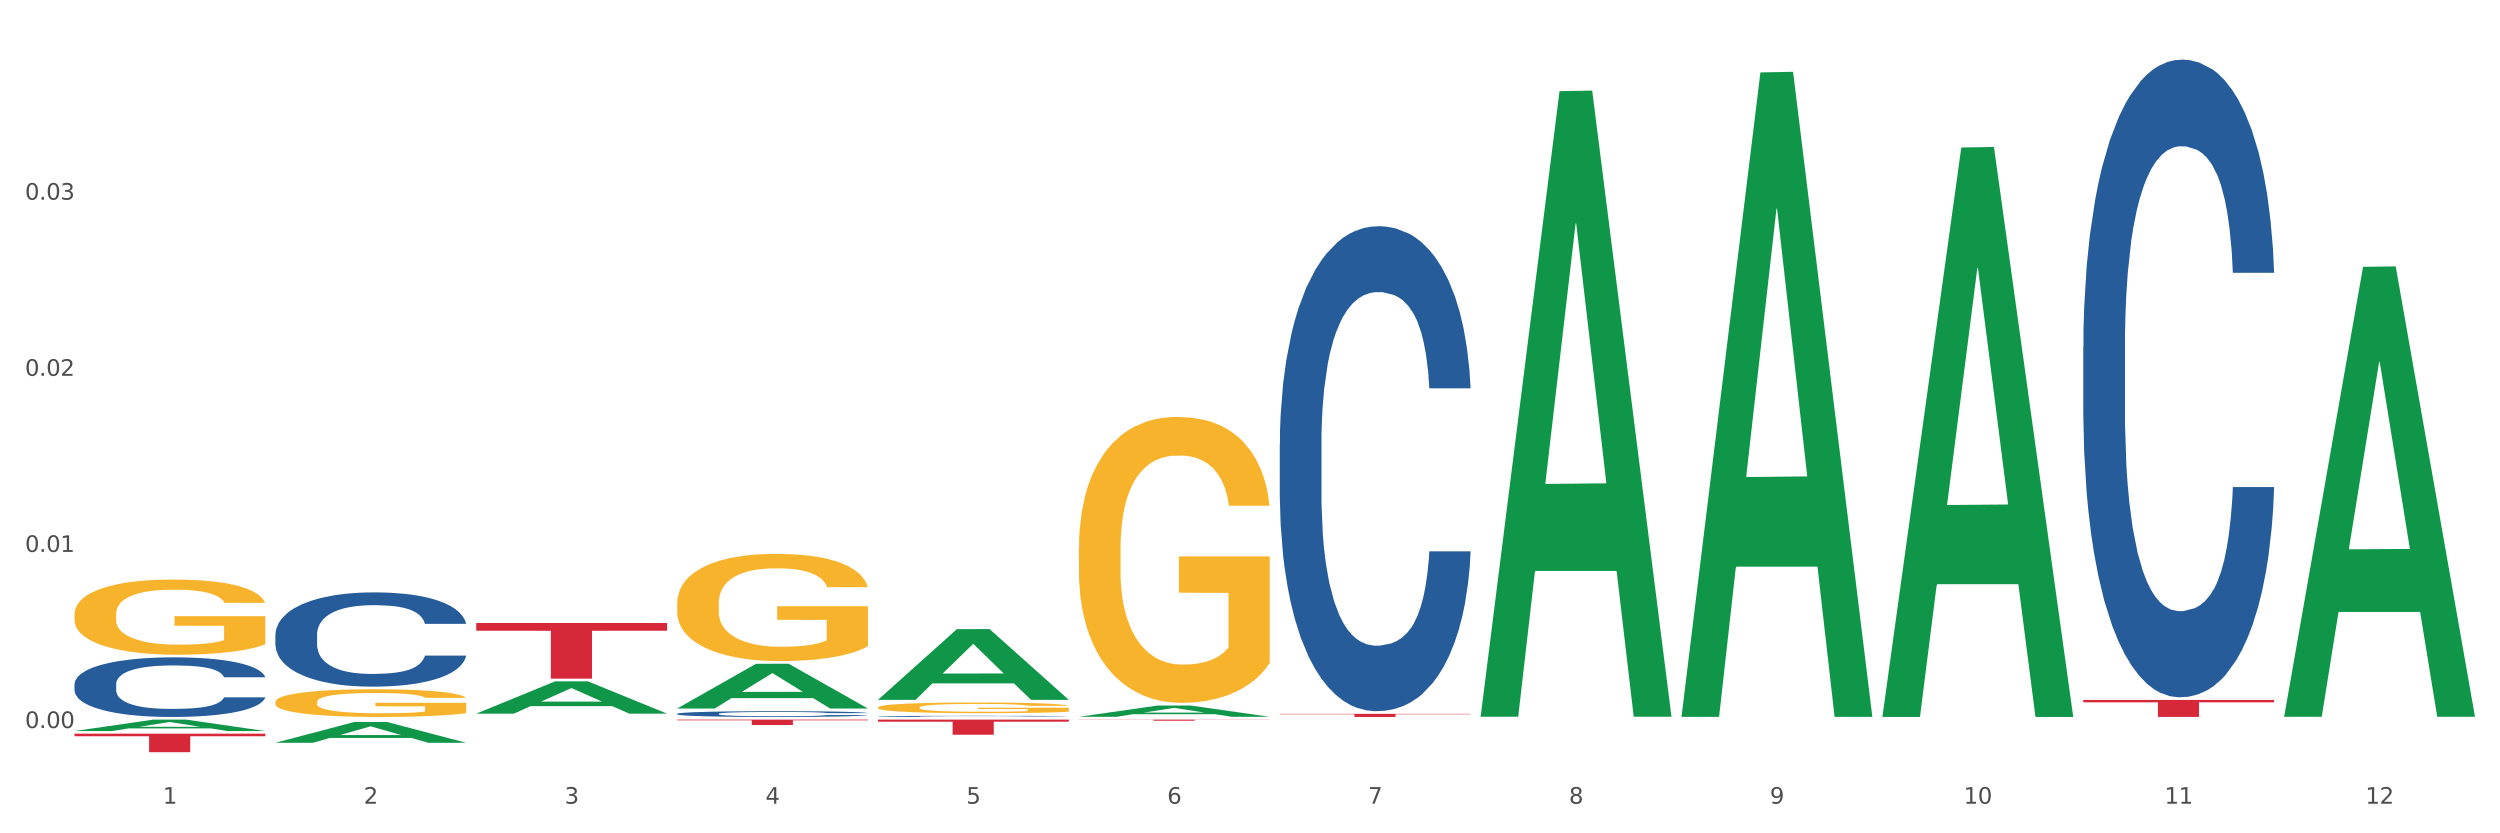
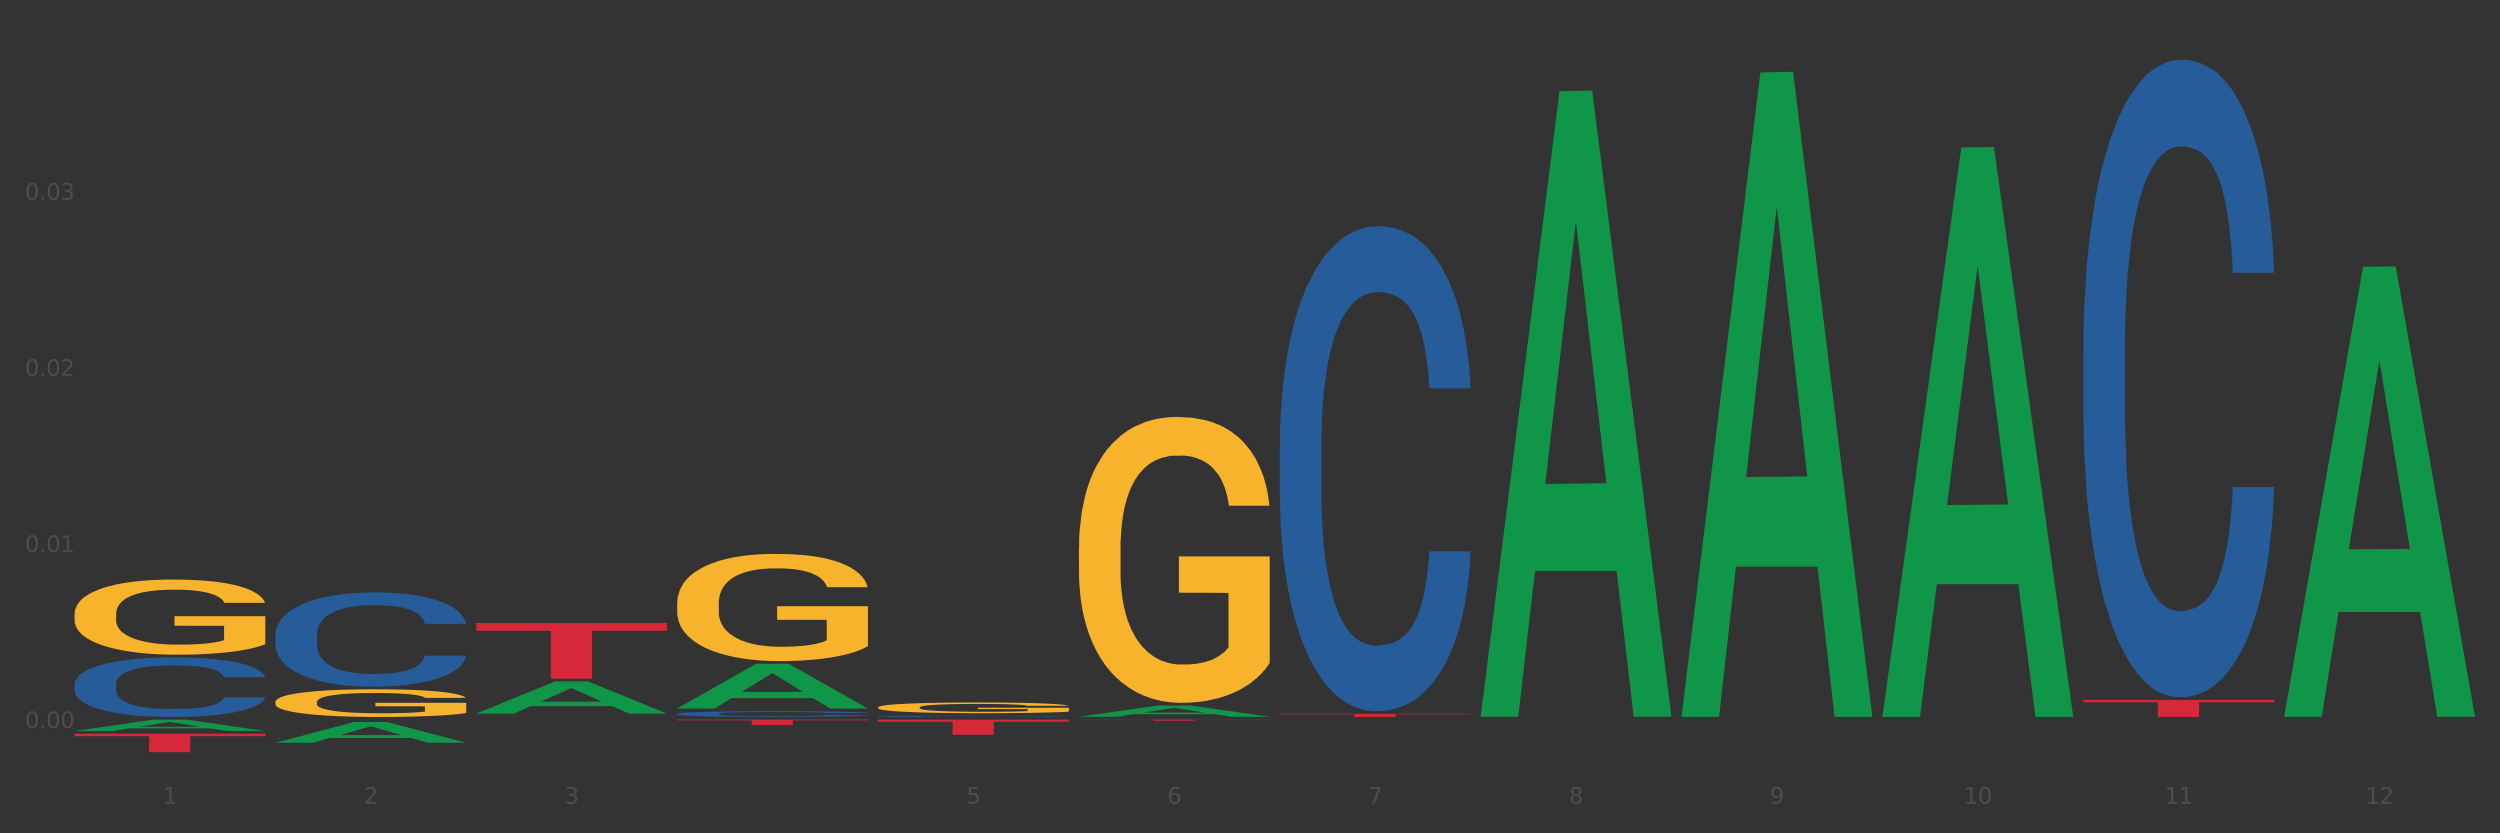
<svg xmlns="http://www.w3.org/2000/svg" xmlns:xlink="http://www.w3.org/1999/xlink" width="1080pt" height="360pt" viewBox="0 0 1080 360" version="1.1">
  <rect x="0" y="0" width="1080" height="360" fill="#333333" stroke="none" />
  <defs>
    <style type="text/css">*{stroke-linejoin: round; stroke-linecap: butt}</style>
  </defs>
  <g id="figure_1">
    <g id="patch_1">
-       <path d="M 0 360  L 1080 360  L 1080 0  L 0 0  z " style="fill: #ffffff; stroke: #ffffff; stroke-linejoin: miter" />
-     </g>
+       </g>
    <g id="axes_1">
      <g id="matplotlib.axis_1">
        <g id="xtick_1">
          <g id="text_1">
            <g style="fill: #4d4d4d" transform="translate(70.342 347.204) scale(0.096 -0.096)">
              <defs>
                <path id="DejaVuSans-31" d="M 794 531  L 1825 531  L 1825 4091  L 703 3866  L 703 4441  L 1819 4666  L 2450 4666  L 2450 531  L 3481 531  L 3481 0  L 794 0  L 794 531  z " transform="scale(0.016)" />
              </defs>
              <use xlink:href="#DejaVuSans-31" />
            </g>
          </g>
        </g>
        <g id="xtick_2">
          <g id="text_2">
            <g style="fill: #4d4d4d" transform="translate(157.122 347.204) scale(0.096 -0.096)">
              <defs>
                <path id="DejaVuSans-32" d="M 1228 531  L 3431 531  L 3431 0  L 469 0  L 469 531  Q 828 903 1448 1529  Q 2069 2156 2228 2338  Q 2531 2678 2651 2914  Q 2772 3150 2772 3378  Q 2772 3750 2511 3984  Q 2250 4219 1831 4219  Q 1534 4219 1204 4116  Q 875 4013 500 3803  L 500 4441  Q 881 4594 1212 4672  Q 1544 4750 1819 4750  Q 2544 4750 2975 4387  Q 3406 4025 3406 3419  Q 3406 3131 3298 2873  Q 3191 2616 2906 2266  Q 2828 2175 2409 1742  Q 1991 1309 1228 531  z " transform="scale(0.016)" />
              </defs>
              <use xlink:href="#DejaVuSans-32" />
            </g>
          </g>
        </g>
        <g id="xtick_3">
          <g id="text_3">
            <g style="fill: #4d4d4d" transform="translate(243.902 347.204) scale(0.096 -0.096)">
              <defs>
                <path id="DejaVuSans-33" d="M 2597 2516  Q 3050 2419 3304 2112  Q 3559 1806 3559 1356  Q 3559 666 3084 287  Q 2609 -91 1734 -91  Q 1441 -91 1130 -33  Q 819 25 488 141  L 488 750  Q 750 597 1062 519  Q 1375 441 1716 441  Q 2309 441 2620 675  Q 2931 909 2931 1356  Q 2931 1769 2642 2001  Q 2353 2234 1838 2234  L 1294 2234  L 1294 2753  L 1863 2753  Q 2328 2753 2575 2939  Q 2822 3125 2822 3475  Q 2822 3834 2567 4026  Q 2313 4219 1838 4219  Q 1578 4219 1281 4162  Q 984 4106 628 3988  L 628 4550  Q 988 4650 1302 4700  Q 1616 4750 1894 4750  Q 2613 4750 3031 4423  Q 3450 4097 3450 3541  Q 3450 3153 3228 2886  Q 3006 2619 2597 2516  z " transform="scale(0.016)" />
              </defs>
              <use xlink:href="#DejaVuSans-33" />
            </g>
          </g>
        </g>
        <g id="xtick_4">
          <g id="text_4">
            <g style="fill: #4d4d4d" transform="translate(330.683 347.204) scale(0.096 -0.096)">
              <defs>
-                 <path id="DejaVuSans-34" d="M 2419 4116  L 825 1625  L 2419 1625  L 2419 4116  z M 2253 4666  L 3047 4666  L 3047 1625  L 3713 1625  L 3713 1100  L 3047 1100  L 3047 0  L 2419 0  L 2419 1100  L 313 1100  L 313 1709  L 2253 4666  z " transform="scale(0.016)" />
-               </defs>
+                 </defs>
              <use xlink:href="#DejaVuSans-34" />
            </g>
          </g>
        </g>
        <g id="xtick_5">
          <g id="text_5">
            <g style="fill: #4d4d4d" transform="translate(417.463 347.204) scale(0.096 -0.096)">
              <defs>
                <path id="DejaVuSans-35" d="M 691 4666  L 3169 4666  L 3169 4134  L 1269 4134  L 1269 2991  Q 1406 3038 1543 3061  Q 1681 3084 1819 3084  Q 2600 3084 3056 2656  Q 3513 2228 3513 1497  Q 3513 744 3044 326  Q 2575 -91 1722 -91  Q 1428 -91 1123 -41  Q 819 9 494 109  L 494 744  Q 775 591 1075 516  Q 1375 441 1709 441  Q 2250 441 2565 725  Q 2881 1009 2881 1497  Q 2881 1984 2565 2268  Q 2250 2553 1709 2553  Q 1456 2553 1204 2497  Q 953 2441 691 2322  L 691 4666  z " transform="scale(0.016)" />
              </defs>
              <use xlink:href="#DejaVuSans-35" />
            </g>
          </g>
        </g>
        <g id="xtick_6">
          <g id="text_6">
            <g style="fill: #4d4d4d" transform="translate(504.243 347.204) scale(0.096 -0.096)">
              <defs>
                <path id="DejaVuSans-36" d="M 2113 2584  Q 1688 2584 1439 2293  Q 1191 2003 1191 1497  Q 1191 994 1439 701  Q 1688 409 2113 409  Q 2538 409 2786 701  Q 3034 994 3034 1497  Q 3034 2003 2786 2293  Q 2538 2584 2113 2584  z M 3366 4563  L 3366 3988  Q 3128 4100 2886 4159  Q 2644 4219 2406 4219  Q 1781 4219 1451 3797  Q 1122 3375 1075 2522  Q 1259 2794 1537 2939  Q 1816 3084 2150 3084  Q 2853 3084 3261 2657  Q 3669 2231 3669 1497  Q 3669 778 3244 343  Q 2819 -91 2113 -91  Q 1303 -91 875 529  Q 447 1150 447 2328  Q 447 3434 972 4092  Q 1497 4750 2381 4750  Q 2619 4750 2861 4703  Q 3103 4656 3366 4563  z " transform="scale(0.016)" />
              </defs>
              <use xlink:href="#DejaVuSans-36" />
            </g>
          </g>
        </g>
        <g id="xtick_7">
          <g id="text_7">
            <g style="fill: #4d4d4d" transform="translate(591.024 347.204) scale(0.096 -0.096)">
              <defs>
                <path id="DejaVuSans-37" d="M 525 4666  L 3525 4666  L 3525 4397  L 1831 0  L 1172 0  L 2766 4134  L 525 4134  L 525 4666  z " transform="scale(0.016)" />
              </defs>
              <use xlink:href="#DejaVuSans-37" />
            </g>
          </g>
        </g>
        <g id="xtick_8">
          <g id="text_8">
            <g style="fill: #4d4d4d" transform="translate(677.804 347.204) scale(0.096 -0.096)">
              <defs>
                <path id="DejaVuSans-38" d="M 2034 2216  Q 1584 2216 1326 1975  Q 1069 1734 1069 1313  Q 1069 891 1326 650  Q 1584 409 2034 409  Q 2484 409 2743 651  Q 3003 894 3003 1313  Q 3003 1734 2745 1975  Q 2488 2216 2034 2216  z M 1403 2484  Q 997 2584 770 2862  Q 544 3141 544 3541  Q 544 4100 942 4425  Q 1341 4750 2034 4750  Q 2731 4750 3128 4425  Q 3525 4100 3525 3541  Q 3525 3141 3298 2862  Q 3072 2584 2669 2484  Q 3125 2378 3379 2068  Q 3634 1759 3634 1313  Q 3634 634 3220 271  Q 2806 -91 2034 -91  Q 1263 -91 848 271  Q 434 634 434 1313  Q 434 1759 690 2068  Q 947 2378 1403 2484  z M 1172 3481  Q 1172 3119 1398 2916  Q 1625 2713 2034 2713  Q 2441 2713 2670 2916  Q 2900 3119 2900 3481  Q 2900 3844 2670 4047  Q 2441 4250 2034 4250  Q 1625 4250 1398 4047  Q 1172 3844 1172 3481  z " transform="scale(0.016)" />
              </defs>
              <use xlink:href="#DejaVuSans-38" />
            </g>
          </g>
        </g>
        <g id="xtick_9">
          <g id="text_9">
            <g style="fill: #4d4d4d" transform="translate(764.584 347.204) scale(0.096 -0.096)">
              <defs>
                <path id="DejaVuSans-39" d="M 703 97  L 703 672  Q 941 559 1184 500  Q 1428 441 1663 441  Q 2288 441 2617 861  Q 2947 1281 2994 2138  Q 2813 1869 2534 1725  Q 2256 1581 1919 1581  Q 1219 1581 811 2004  Q 403 2428 403 3163  Q 403 3881 828 4315  Q 1253 4750 1959 4750  Q 2769 4750 3195 4129  Q 3622 3509 3622 2328  Q 3622 1225 3098 567  Q 2575 -91 1691 -91  Q 1453 -91 1209 -44  Q 966 3 703 97  z M 1959 2075  Q 2384 2075 2632 2365  Q 2881 2656 2881 3163  Q 2881 3666 2632 3958  Q 2384 4250 1959 4250  Q 1534 4250 1286 3958  Q 1038 3666 1038 3163  Q 1038 2656 1286 2365  Q 1534 2075 1959 2075  z " transform="scale(0.016)" />
              </defs>
              <use xlink:href="#DejaVuSans-39" />
            </g>
          </g>
        </g>
        <g id="xtick_10">
          <g id="text_10">
            <g style="fill: #4d4d4d" transform="translate(848.311 347.204) scale(0.096 -0.096)">
              <defs>
                <path id="DejaVuSans-30" d="M 2034 4250  Q 1547 4250 1301 3770  Q 1056 3291 1056 2328  Q 1056 1369 1301 889  Q 1547 409 2034 409  Q 2525 409 2770 889  Q 3016 1369 3016 2328  Q 3016 3291 2770 3770  Q 2525 4250 2034 4250  z M 2034 4750  Q 2819 4750 3233 4129  Q 3647 3509 3647 2328  Q 3647 1150 3233 529  Q 2819 -91 2034 -91  Q 1250 -91 836 529  Q 422 1150 422 2328  Q 422 3509 836 4129  Q 1250 4750 2034 4750  z " transform="scale(0.016)" />
              </defs>
              <use xlink:href="#DejaVuSans-31" />
              <use xlink:href="#DejaVuSans-30" transform="translate(63.623 0)" />
            </g>
          </g>
        </g>
        <g id="xtick_11">
          <g id="text_11">
            <g style="fill: #4d4d4d" transform="translate(935.091 347.204) scale(0.096 -0.096)">
              <use xlink:href="#DejaVuSans-31" />
              <use xlink:href="#DejaVuSans-31" transform="translate(63.623 0)" />
            </g>
          </g>
        </g>
        <g id="xtick_12">
          <g id="text_12">
            <g style="fill: #4d4d4d" transform="translate(1021.871 347.204) scale(0.096 -0.096)">
              <use xlink:href="#DejaVuSans-31" />
              <use xlink:href="#DejaVuSans-32" transform="translate(63.623 0)" />
            </g>
          </g>
        </g>
        <g id="xtick_13" />
        <g id="xtick_14" />
        <g id="xtick_15" />
        <g id="xtick_16" />
        <g id="xtick_17" />
        <g id="xtick_18" />
        <g id="xtick_19" />
        <g id="xtick_20" />
        <g id="xtick_21" />
        <g id="xtick_22" />
        <g id="xtick_23" />
      </g>
      <g id="matplotlib.axis_2">
        <g id="ytick_1">
          <g id="text_13">
            <g style="fill: #4d4d4d" transform="translate(10.8 314.512) scale(0.096 -0.096)">
              <defs>
                <path id="DejaVuSans-2e" d="M 684 794  L 1344 794  L 1344 0  L 684 0  L 684 794  z " transform="scale(0.016)" />
              </defs>
              <use xlink:href="#DejaVuSans-30" />
              <use xlink:href="#DejaVuSans-2e" transform="translate(63.623 0)" />
              <use xlink:href="#DejaVuSans-30" transform="translate(95.41 0)" />
              <use xlink:href="#DejaVuSans-30" transform="translate(159.033 0)" />
            </g>
          </g>
        </g>
        <g id="ytick_2">
          <g id="text_14">
            <g style="fill: #4d4d4d" transform="translate(10.8 238.431) scale(0.096 -0.096)">
              <use xlink:href="#DejaVuSans-30" />
              <use xlink:href="#DejaVuSans-2e" transform="translate(63.623 0)" />
              <use xlink:href="#DejaVuSans-30" transform="translate(95.41 0)" />
              <use xlink:href="#DejaVuSans-31" transform="translate(159.033 0)" />
            </g>
          </g>
        </g>
        <g id="ytick_3">
          <g id="text_15">
            <g style="fill: #4d4d4d" transform="translate(10.8 162.351) scale(0.096 -0.096)">
              <use xlink:href="#DejaVuSans-30" />
              <use xlink:href="#DejaVuSans-2e" transform="translate(63.623 0)" />
              <use xlink:href="#DejaVuSans-30" transform="translate(95.41 0)" />
              <use xlink:href="#DejaVuSans-32" transform="translate(159.033 0)" />
            </g>
          </g>
        </g>
        <g id="ytick_4">
          <g id="text_16">
            <g style="fill: #4d4d4d" transform="translate(10.8 86.271) scale(0.096 -0.096)">
              <use xlink:href="#DejaVuSans-30" />
              <use xlink:href="#DejaVuSans-2e" transform="translate(63.623 0)" />
              <use xlink:href="#DejaVuSans-30" transform="translate(95.41 0)" />
              <use xlink:href="#DejaVuSans-33" transform="translate(159.033 0)" />
            </g>
          </g>
        </g>
        <g id="ytick_5" />
        <g id="ytick_6" />
        <g id="ytick_7" />
        <g id="ytick_8" />
      </g>
      <g id="PolyCollection_1">
        <path d="M 32.175 315.805  L 32.26 315.8  L 66.256 310.869  L 80.365 310.865  L 114.616 315.814  L 98.298 315.814  L 90.904 314.661  L 55.803 314.661  L 55.548 314.68  L 48.408 315.814  L 32.175 315.814  L 32.175 315.805  L 60.222 313.974  L 86.484 313.969  L 73.481 311.919  L 73.311 311.91  L 73.141 311.924  L 60.137 313.969  L 60.222 313.974  L 32.175 315.805  z " clip-path="url(#p56bc7c4784)" style="fill: #109648" />
        <path d="M 32.175 265.371  L 32.272 265.341  L 32.272 264.274  L 32.467 263.354  L 33.44 261.13  L 34.9 259.291  L 35.971 258.313  L 37.042 257.512  L 38.307 256.711  L 39.864 255.881  L 42.687 254.665  L 44.439 254.042  L 46.58 253.39  L 50.474 252.441  L 53.296 251.907  L 56.216 251.462  L 60.986 250.929  L 64.1 250.691  L 67.41 250.513  L 71.4 250.395  L 74.418 250.365  L 81.036 250.454  L 86.682 250.721  L 89.407 250.929  L 92.911 251.285  L 94.76 251.522  L 97.778 251.996  L 100.892 252.619  L 103.034 253.153  L 106.246 254.161  L 108.679 255.169  L 110.918 256.415  L 112.086 257.275  L 112.962 258.076  L 113.74 258.995  L 114.519 260.448  L 96.999 260.448  L 96.318 259.41  L 95.247 258.431  L 93.69 257.483  L 92.327 256.889  L 89.991 256.148  L 87.85 255.674  L 85.611 255.318  L 82.886 255.021  L 80.744 254.873  L 77.727 254.754  L 71.79 254.784  L 67.799 255.021  L 65.074 255.318  L 63.322 255.585  L 61.764 255.881  L 60.012 256.296  L 57.968 256.919  L 56.508 257.483  L 55.048 258.194  L 53.88 258.906  L 52.81 259.736  L 51.934 260.626  L 51.252 261.545  L 50.668 262.672  L 50.182 264.541  L 50.182 268.603  L 50.376 269.523  L 50.863 270.739  L 51.447 271.658  L 52.42 272.755  L 53.296 273.496  L 54.951 274.564  L 56.8 275.454  L 58.26 276.017  L 59.72 276.492  L 62.251 277.144  L 65.074 277.678  L 67.507 278.004  L 70.816 278.301  L 73.055 278.419  L 75.002 278.479  L 79.771 278.479  L 83.178 278.39  L 86.974 278.182  L 89.894 277.915  L 92.327 277.589  L 95.052 277.055  L 96.804 276.551  L 96.804 270.353  L 75.391 270.323  L 75.391 266.201  L 114.616 266.201  L 114.616 278.301  L 112.962 278.923  L 111.112 279.487  L 109.166 279.991  L 106.246 280.614  L 102.742 281.207  L 99.627 281.622  L 96.318 281.978  L 92.424 282.304  L 87.363 282.601  L 84.248 282.719  L 80.355 282.808  L 75.78 282.838  L 71.79 282.779  L 67.896 282.63  L 63.808 282.364  L 59.818 281.978  L 56.8 281.592  L 53.783 281.118  L 50.571 280.495  L 48.04 279.902  L 46.094 279.368  L 43.952 278.686  L 41.616 277.797  L 39.864 276.996  L 38.307 276.165  L 36.652 275.098  L 35.484 274.179  L 34.316 273.022  L 33.635 272.162  L 32.856 270.828  L 32.272 268.959  L 32.175 265.371  z " clip-path="url(#p56bc7c4784)" style="fill: #f7b32b" />
-         <path d="M 292.516 310.865  L 374.957 310.865  L 374.957 311.191  L 342.528 311.193  L 342.528 313.214  L 324.75 313.214  L 324.75 311.193  L 292.516 311.191  L 292.516 310.867  L 292.516 310.865  z " clip-path="url(#p56bc7c4784)" style="fill: #d62839" />
+         <path d="M 292.516 310.865  L 374.957 310.865  L 374.957 311.191  L 342.528 311.193  L 342.528 313.214  L 324.75 313.214  L 324.75 311.193  L 292.516 311.191  L 292.516 310.867  z " clip-path="url(#p56bc7c4784)" style="fill: #d62839" />
        <path d="M 205.736 269.129  L 288.177 269.129  L 288.177 272.472  L 255.747 272.495  L 255.747 293.185  L 237.97 293.185  L 237.97 272.495  L 205.736 272.472  L 205.736 269.152  L 205.736 269.129  z " clip-path="url(#p56bc7c4784)" style="fill: #d62839" />
        <path d="M 32.175 316.954  L 114.616 316.954  L 114.616 318.065  L 82.187 318.073  L 82.187 324.95  L 64.409 324.95  L 64.409 318.073  L 32.175 318.065  L 32.175 316.962  L 32.175 316.954  z " clip-path="url(#p56bc7c4784)" style="fill: #d62839" />
        <path d="M 32.175 295.546  L 32.272 295.523  L 32.272 294.865  L 32.565 293.971  L 33.637 292.325  L 35.001 291.079  L 37.34 289.621  L 38.607 289.01  L 40.263 288.328  L 43.674 287.223  L 47.572 286.283  L 50.3 285.765  L 52.347 285.436  L 56.927 284.848  L 59.558 284.59  L 62.287 284.378  L 64.625 284.237  L 68.523 284.072  L 71.642 284.002  L 75.247 283.978  L 78.268 284.002  L 82.263 284.096  L 88.11 284.378  L 90.352 284.543  L 93.373 284.825  L 96.491 285.201  L 99.025 285.577  L 101.948 286.118  L 104.969 286.823  L 107.892 287.717  L 109.939 288.54  L 111.595 289.41  L 113.057 290.468  L 114.129 291.62  L 114.616 292.584  L 96.783 292.584  L 96.296 291.714  L 95.322 290.773  L 94.347 290.139  L 93.275 289.621  L 91.619 289.034  L 90.157 288.657  L 87.721 288.211  L 85.479 287.928  L 83.628 287.764  L 81.386 287.623  L 76.611 287.482  L 73.201 287.482  L 71.057 287.529  L 68.426 287.646  L 66.184 287.811  L 63.553 288.093  L 61.507 288.399  L 59.461 288.798  L 58.291 289.081  L 56.537 289.598  L 55.368 290.021  L 53.809 290.75  L 52.932 291.267  L 51.372 292.607  L 50.69 293.595  L 50.398 294.277  L 50.203 295.029  L 50.203 298.697  L 50.788 300.343  L 51.275 301.048  L 52.054 301.848  L 53.516 302.882  L 55.66 303.893  L 57.901 304.622  L 59.753 305.069  L 61.507 305.398  L 63.261 305.657  L 65.405 305.892  L 67.159 306.033  L 69.79 306.174  L 72.908 306.244  L 75.345 306.244  L 80.314 306.127  L 82.556 306.009  L 84.7 305.845  L 87.038 305.586  L 88.89 305.304  L 89.962 305.092  L 91.716 304.646  L 93.08 304.175  L 94.25 303.635  L 95.029 303.164  L 95.906 302.459  L 96.588 301.659  L 96.783 301.236  L 114.616 301.236  L 114.227 302.083  L 113.544 302.906  L 112.18 304.011  L 111.108 304.646  L 109.452 305.421  L 107.697 306.08  L 105.261 306.809  L 103.02 307.349  L 100.681 307.82  L 98.148 308.243  L 93.567 308.831  L 91.911 308.995  L 88.403 309.277  L 85.674 309.442  L 81.679 309.607  L 77.586 309.701  L 73.298 309.724  L 69.498 309.677  L 65.307 309.536  L 62.676 309.395  L 59.753 309.183  L 56.342 308.854  L 53.126 308.454  L 50.105 307.984  L 47.279 307.443  L 44.648 306.832  L 41.238 305.821  L 38.704 304.834  L 36.853 303.917  L 35.586 303.141  L 34.319 302.153  L 33.637 301.471  L 32.565 299.826  L 32.175 298.297  L 32.175 295.546  z " clip-path="url(#p56bc7c4784)" style="fill: #255c99" />
        <path d="M 118.955 274.207  L 119.053 274.17  L 119.053 273.129  L 119.345 271.715  L 120.417 269.112  L 121.781 267.141  L 124.12 264.836  L 125.387 263.869  L 127.044 262.79  L 130.454 261.042  L 134.352 259.555  L 137.081 258.737  L 139.127 258.216  L 143.707 257.286  L 146.338 256.877  L 149.067 256.543  L 151.406 256.32  L 155.304 256.059  L 158.422 255.948  L 162.028 255.911  L 165.048 255.948  L 169.044 256.096  L 174.891 256.543  L 177.132 256.803  L 180.153 257.249  L 183.271 257.844  L 185.805 258.439  L 188.728 259.295  L 191.749 260.41  L 194.673 261.823  L 196.719 263.125  L 198.376 264.501  L 199.837 266.174  L 200.909 267.997  L 201.397 269.521  L 183.564 269.521  L 183.076 268.145  L 182.102 266.658  L 181.127 265.654  L 180.055 264.836  L 178.399 263.906  L 176.937 263.311  L 174.501 262.604  L 172.26 262.158  L 170.408 261.898  L 168.167 261.675  L 163.392 261.452  L 159.981 261.452  L 157.837 261.526  L 155.206 261.712  L 152.965 261.972  L 150.334 262.418  L 148.287 262.902  L 146.241 263.534  L 145.071 263.98  L 143.317 264.798  L 142.148 265.468  L 140.589 266.621  L 139.712 267.439  L 138.153 269.559  L 137.471 271.12  L 137.178 272.199  L 136.983 273.389  L 136.983 279.19  L 137.568 281.793  L 138.055 282.909  L 138.835 284.173  L 140.297 285.81  L 142.44 287.409  L 144.682 288.562  L 146.533 289.268  L 148.287 289.789  L 150.041 290.198  L 152.185 290.57  L 153.939 290.793  L 156.57 291.016  L 159.689 291.128  L 162.125 291.128  L 167.095 290.942  L 169.336 290.756  L 171.48 290.495  L 173.819 290.086  L 175.67 289.64  L 176.742 289.305  L 178.496 288.599  L 179.861 287.855  L 181.03 287  L 181.81 286.256  L 182.687 285.14  L 183.369 283.876  L 183.564 283.207  L 201.397 283.207  L 201.007 284.545  L 200.325 285.847  L 198.96 287.595  L 197.889 288.599  L 196.232 289.826  L 194.478 290.867  L 192.042 292.02  L 189.8 292.875  L 187.462 293.619  L 184.928 294.289  L 180.348 295.218  L 178.691 295.479  L 175.183 295.925  L 172.454 296.185  L 168.459 296.445  L 164.366 296.594  L 160.079 296.631  L 156.278 296.557  L 152.088 296.334  L 149.457 296.111  L 146.533 295.776  L 143.123 295.255  L 139.907 294.623  L 136.886 293.879  L 134.06 293.024  L 131.429 292.057  L 128.018 290.458  L 125.484 288.896  L 123.633 287.446  L 122.366 286.219  L 121.099 284.657  L 120.417 283.578  L 119.345 280.975  L 118.955 278.558  L 118.955 274.207  z " clip-path="url(#p56bc7c4784)" style="fill: #255c99" />
        <path d="M 466.077 310.865  L 548.518 310.865  L 548.518 310.933  L 516.088 310.933  L 516.088 311.357  L 498.311 311.357  L 498.311 310.933  L 466.077 310.933  L 466.077 310.865  L 466.077 310.865  z " clip-path="url(#p56bc7c4784)" style="fill: #d62839" />
        <path d="M 292.516 308.352  L 292.613 308.35  L 292.613 308.286  L 292.906 308.199  L 293.978 308.04  L 295.342 307.92  L 297.681 307.778  L 298.948 307.719  L 300.604 307.653  L 304.015 307.546  L 307.913 307.455  L 310.641 307.405  L 312.688 307.373  L 317.268 307.316  L 319.899 307.291  L 322.628 307.271  L 324.966 307.257  L 328.864 307.241  L 331.983 307.235  L 335.588 307.232  L 338.609 307.235  L 342.604 307.244  L 348.451 307.271  L 350.693 307.287  L 353.714 307.314  L 356.832 307.351  L 359.366 307.387  L 362.289 307.439  L 365.31 307.508  L 368.233 307.594  L 370.28 307.674  L 371.936 307.758  L 373.398 307.86  L 374.47 307.972  L 374.957 308.065  L 357.124 308.065  L 356.637 307.981  L 355.663 307.89  L 354.688 307.829  L 353.616 307.778  L 351.96 307.722  L 350.498 307.685  L 348.062 307.642  L 345.82 307.615  L 343.969 307.599  L 341.727 307.585  L 336.952 307.571  L 333.542 307.571  L 331.398 307.576  L 328.767 307.587  L 326.525 307.603  L 323.894 307.631  L 321.848 307.66  L 319.802 307.699  L 318.632 307.726  L 316.878 307.776  L 315.709 307.817  L 314.15 307.888  L 313.273 307.938  L 311.713 308.067  L 311.031 308.163  L 310.739 308.229  L 310.544 308.302  L 310.544 308.657  L 311.129 308.816  L 311.616 308.884  L 312.395 308.962  L 313.857 309.062  L 316.001 309.16  L 318.242 309.23  L 320.094 309.274  L 321.848 309.305  L 323.602 309.33  L 325.746 309.353  L 327.5 309.367  L 330.131 309.381  L 333.249 309.387  L 335.686 309.387  L 340.655 309.376  L 342.897 309.365  L 345.041 309.349  L 347.379 309.324  L 349.231 309.296  L 350.303 309.276  L 352.057 309.233  L 353.421 309.187  L 354.591 309.135  L 355.37 309.089  L 356.247 309.021  L 356.929 308.944  L 357.124 308.903  L 374.957 308.903  L 374.568 308.985  L 373.885 309.064  L 372.521 309.171  L 371.449 309.233  L 369.793 309.308  L 368.038 309.371  L 365.602 309.442  L 363.361 309.494  L 361.022 309.54  L 358.489 309.581  L 353.908 309.638  L 352.252 309.654  L 348.744 309.681  L 346.015 309.697  L 342.02 309.713  L 337.927 309.722  L 333.639 309.724  L 329.839 309.72  L 325.648 309.706  L 323.017 309.692  L 320.094 309.672  L 316.683 309.64  L 313.467 309.601  L 310.447 309.556  L 307.621 309.503  L 304.989 309.444  L 301.579 309.346  L 299.045 309.251  L 297.194 309.162  L 295.927 309.087  L 294.66 308.991  L 293.978 308.925  L 292.906 308.766  L 292.516 308.618  L 292.516 308.352  z " clip-path="url(#p56bc7c4784)" style="fill: #255c99" />
        <path d="M 118.955 303.295  L 119.053 303.284  L 119.053 302.891  L 119.247 302.553  L 120.221 301.734  L 121.681 301.057  L 122.751 300.697  L 123.822 300.402  L 125.087 300.108  L 126.645 299.802  L 129.467 299.355  L 131.219 299.125  L 133.361 298.885  L 137.254 298.536  L 140.077 298.339  L 142.997 298.176  L 147.766 297.979  L 150.881 297.892  L 154.19 297.826  L 158.181 297.783  L 161.198 297.772  L 167.817 297.805  L 173.462 297.903  L 176.187 297.979  L 179.691 298.11  L 181.541 298.198  L 184.558 298.372  L 187.673 298.601  L 189.814 298.798  L 193.026 299.169  L 195.459 299.54  L 197.698 299.999  L 198.866 300.315  L 199.742 300.61  L 200.521 300.948  L 201.299 301.483  L 183.779 301.483  L 183.098 301.101  L 182.027 300.741  L 180.47 300.391  L 179.107 300.173  L 176.771 299.9  L 174.63 299.726  L 172.391 299.595  L 169.666 299.486  L 167.525 299.431  L 164.507 299.387  L 158.57 299.398  L 154.579 299.486  L 151.854 299.595  L 150.102 299.693  L 148.545 299.802  L 146.793 299.955  L 144.749 300.184  L 143.289 300.391  L 141.829 300.653  L 140.661 300.915  L 139.59 301.221  L 138.714 301.549  L 138.033 301.887  L 137.449 302.302  L 136.962 302.989  L 136.962 304.485  L 137.157 304.823  L 137.643 305.271  L 138.227 305.609  L 139.201 306.013  L 140.077 306.286  L 141.731 306.679  L 143.581 307.006  L 145.041 307.214  L 146.501 307.388  L 149.031 307.628  L 151.854 307.825  L 154.287 307.945  L 157.597 308.054  L 159.835 308.098  L 161.782 308.12  L 166.551 308.12  L 169.958 308.087  L 173.754 308.01  L 176.674 307.912  L 179.107 307.792  L 181.833 307.596  L 183.585 307.41  L 183.585 305.129  L 162.171 305.118  L 162.171 303.601  L 201.397 303.601  L 201.397 308.054  L 199.742 308.283  L 197.893 308.491  L 195.946 308.676  L 193.026 308.905  L 189.522 309.124  L 186.407 309.277  L 183.098 309.408  L 179.205 309.528  L 174.143 309.637  L 171.029 309.68  L 167.135 309.713  L 162.561 309.724  L 158.57 309.702  L 154.677 309.648  L 150.589 309.549  L 146.598 309.408  L 143.581 309.266  L 140.563 309.091  L 137.351 308.862  L 134.821 308.644  L 132.874 308.447  L 130.733 308.196  L 128.397 307.869  L 126.645 307.574  L 125.087 307.268  L 123.433 306.875  L 122.265 306.537  L 121.097 306.111  L 120.415 305.795  L 119.637 305.303  L 119.053 304.616  L 118.955 303.295  z " clip-path="url(#p56bc7c4784)" style="fill: #f7b32b" />
        <path d="M 292.516 260.683  L 292.613 260.641  L 292.613 259.118  L 292.808 257.807  L 293.781 254.634  L 295.241 252.012  L 296.312 250.616  L 297.383 249.474  L 298.648 248.332  L 300.205 247.148  L 303.028 245.413  L 304.78 244.525  L 306.921 243.594  L 310.815 242.241  L 313.637 241.48  L 316.557 240.845  L 321.327 240.084  L 324.441 239.745  L 327.751 239.491  L 331.741 239.322  L 334.759 239.28  L 341.377 239.407  L 347.023 239.788  L 349.748 240.084  L 353.252 240.591  L 355.101 240.93  L 358.119 241.606  L 361.233 242.495  L 363.375 243.256  L 366.587 244.694  L 369.02 246.132  L 371.259 247.909  L 372.427 249.136  L 373.303 250.278  L 374.081 251.589  L 374.86 253.662  L 357.34 253.662  L 356.659 252.181  L 355.588 250.785  L 354.031 249.432  L 352.668 248.586  L 350.332 247.528  L 348.191 246.851  L 345.952 246.344  L 343.227 245.921  L 341.085 245.709  L 338.068 245.54  L 332.131 245.582  L 328.14 245.921  L 325.415 246.344  L 323.663 246.725  L 322.105 247.148  L 320.353 247.74  L 318.309 248.628  L 316.849 249.432  L 315.389 250.447  L 314.221 251.462  L 313.151 252.646  L 312.275 253.915  L 311.593 255.227  L 311.009 256.834  L 310.523 259.499  L 310.523 265.294  L 310.717 266.605  L 311.204 268.339  L 311.788 269.651  L 312.761 271.216  L 313.637 272.273  L 315.292 273.796  L 317.141 275.065  L 318.601 275.868  L 320.061 276.545  L 322.592 277.476  L 325.415 278.237  L 327.848 278.702  L 331.157 279.125  L 333.396 279.295  L 335.343 279.379  L 340.112 279.379  L 343.519 279.252  L 347.315 278.956  L 350.235 278.576  L 352.668 278.11  L 355.393 277.349  L 357.145 276.63  L 357.145 267.789  L 335.732 267.747  L 335.732 261.868  L 374.957 261.868  L 374.957 279.125  L 373.303 280.014  L 371.453 280.817  L 369.507 281.536  L 366.587 282.425  L 363.083 283.271  L 359.968 283.863  L 356.659 284.371  L 352.765 284.836  L 347.704 285.259  L 344.589 285.428  L 340.696 285.555  L 336.121 285.597  L 332.131 285.513  L 328.237 285.301  L 324.149 284.92  L 320.159 284.371  L 317.141 283.821  L 314.124 283.144  L 310.912 282.256  L 308.381 281.41  L 306.435 280.648  L 304.293 279.675  L 301.957 278.406  L 300.205 277.264  L 298.648 276.08  L 296.993 274.557  L 295.825 273.246  L 294.657 271.596  L 293.976 270.37  L 293.197 268.466  L 292.613 265.801  L 292.516 260.683  z " clip-path="url(#p56bc7c4784)" style="fill: #f7b32b" />
        <path d="M 379.296 305.614  L 379.394 305.61  L 379.394 305.458  L 379.588 305.328  L 380.562 305.011  L 382.022 304.75  L 383.092 304.611  L 384.163 304.497  L 385.428 304.383  L 386.986 304.265  L 389.808 304.092  L 391.56 304.004  L 393.702 303.911  L 397.595 303.776  L 400.418 303.7  L 403.338 303.637  L 408.107 303.561  L 411.222 303.527  L 414.531 303.502  L 418.522 303.485  L 421.539 303.481  L 428.158 303.494  L 433.803 303.532  L 436.528 303.561  L 440.032 303.612  L 441.882 303.645  L 444.899 303.713  L 448.014 303.801  L 450.155 303.877  L 453.367 304.021  L 455.8 304.164  L 458.039 304.341  L 459.207 304.463  L 460.083 304.577  L 460.862 304.708  L 461.64 304.914  L 444.12 304.914  L 443.439 304.767  L 442.368 304.628  L 440.811 304.493  L 439.448 304.408  L 437.112 304.303  L 434.971 304.236  L 432.732 304.185  L 430.007 304.143  L 427.866 304.122  L 424.848 304.105  L 418.911 304.109  L 414.92 304.143  L 412.195 304.185  L 410.443 304.223  L 408.886 304.265  L 407.134 304.324  L 405.09 304.413  L 403.63 304.493  L 402.17 304.594  L 401.002 304.695  L 399.931 304.813  L 399.055 304.94  L 398.374 305.07  L 397.79 305.231  L 397.303 305.496  L 397.303 306.074  L 397.498 306.205  L 397.984 306.377  L 398.568 306.508  L 399.542 306.664  L 400.418 306.769  L 402.072 306.921  L 403.922 307.048  L 405.382 307.128  L 406.842 307.195  L 409.372 307.288  L 412.195 307.364  L 414.628 307.41  L 417.938 307.452  L 420.176 307.469  L 422.123 307.478  L 426.892 307.478  L 430.299 307.465  L 434.095 307.436  L 437.015 307.398  L 439.448 307.351  L 442.174 307.275  L 443.926 307.204  L 443.926 306.323  L 422.512 306.318  L 422.512 305.732  L 461.738 305.732  L 461.738 307.452  L 460.083 307.541  L 458.234 307.621  L 456.287 307.693  L 453.367 307.781  L 449.863 307.866  L 446.748 307.925  L 443.439 307.975  L 439.546 308.022  L 434.484 308.064  L 431.37 308.081  L 427.476 308.093  L 422.902 308.098  L 418.911 308.089  L 415.018 308.068  L 410.93 308.03  L 406.939 307.975  L 403.922 307.92  L 400.904 307.853  L 397.692 307.764  L 395.162 307.68  L 393.215 307.604  L 391.074 307.507  L 388.738 307.381  L 386.986 307.267  L 385.428 307.149  L 383.774 306.997  L 382.606 306.866  L 381.438 306.702  L 380.756 306.58  L 379.978 306.39  L 379.394 306.124  L 379.296 305.614  z " clip-path="url(#p56bc7c4784)" style="fill: #f7b32b" />
        <path d="M 466.077 237.195  L 466.174 237.082  L 466.174 233.021  L 466.369 229.525  L 467.342 221.064  L 468.802 214.071  L 469.873 210.348  L 470.943 207.303  L 472.209 204.257  L 473.766 201.098  L 476.589 196.474  L 478.341 194.105  L 480.482 191.623  L 484.375 188.013  L 487.198 185.983  L 490.118 184.291  L 494.887 182.26  L 498.002 181.358  L 501.311 180.681  L 505.302 180.23  L 508.319 180.117  L 514.938 180.456  L 520.583 181.471  L 523.309 182.26  L 526.813 183.614  L 528.662 184.517  L 531.679 186.321  L 534.794 188.69  L 536.935 190.721  L 540.147 194.556  L 542.581 198.391  L 544.819 203.129  L 545.987 206.4  L 546.863 209.446  L 547.642 212.943  L 548.421 218.47  L 530.901 218.47  L 530.219 214.522  L 529.149 210.799  L 527.591 207.19  L 526.229 204.934  L 523.893 202.114  L 521.751 200.309  L 519.513 198.955  L 516.787 197.827  L 514.646 197.263  L 511.629 196.812  L 505.691 196.925  L 501.701 197.827  L 498.975 198.955  L 497.223 199.97  L 495.666 201.098  L 493.914 202.678  L 491.87 205.046  L 490.41 207.19  L 488.95 209.897  L 487.782 212.604  L 486.711 215.763  L 485.835 219.147  L 485.154 222.644  L 484.57 226.93  L 484.083 234.037  L 484.083 249.49  L 484.278 252.987  L 484.765 257.612  L 485.349 261.109  L 486.322 265.283  L 487.198 268.103  L 488.853 272.164  L 490.702 275.548  L 492.162 277.691  L 493.622 279.496  L 496.153 281.977  L 498.975 284.008  L 501.409 285.249  L 504.718 286.377  L 506.957 286.828  L 508.903 287.054  L 513.673 287.054  L 517.079 286.715  L 520.875 285.926  L 523.795 284.91  L 526.229 283.669  L 528.954 281.639  L 530.706 279.721  L 530.706 256.146  L 509.293 256.033  L 509.293 240.353  L 548.518 240.353  L 548.518 286.377  L 546.863 288.746  L 545.014 290.889  L 543.067 292.806  L 540.147 295.175  L 536.643 297.431  L 533.529 299.011  L 530.219 300.364  L 526.326 301.605  L 521.265 302.733  L 518.15 303.184  L 514.257 303.523  L 509.682 303.635  L 505.691 303.41  L 501.798 302.846  L 497.71 301.831  L 493.719 300.364  L 490.702 298.898  L 487.685 297.093  L 484.473 294.724  L 481.942 292.468  L 479.995 290.438  L 477.854 287.843  L 475.518 284.459  L 473.766 281.413  L 472.209 278.255  L 470.554 274.194  L 469.386 270.697  L 468.218 266.298  L 467.537 263.027  L 466.758 257.951  L 466.174 250.844  L 466.077 237.195  z " clip-path="url(#p56bc7c4784)" style="fill: #f7b32b" />
        <path d="M 552.857 191.861  L 552.954 191.67  L 552.954 186.312  L 553.247 179.041  L 554.319 165.647  L 555.683 155.506  L 558.022 143.643  L 559.289 138.668  L 560.945 133.119  L 564.356 124.126  L 568.254 116.472  L 570.982 112.263  L 573.029 109.584  L 577.609 104.801  L 580.24 102.696  L 582.969 100.974  L 585.307 99.826  L 589.205 98.486  L 592.324 97.912  L 595.929 97.721  L 598.95 97.912  L 602.945 98.678  L 608.792 100.974  L 611.034 102.313  L 614.055 104.609  L 617.173 107.671  L 619.707 110.732  L 622.63 115.133  L 625.651 120.873  L 628.574 128.144  L 630.621 134.841  L 632.277 141.921  L 633.739 150.531  L 634.811 159.907  L 635.298 167.752  L 617.465 167.752  L 616.978 160.672  L 616.004 153.019  L 615.029 147.852  L 613.957 143.643  L 612.301 138.859  L 610.839 135.798  L 608.403 132.162  L 606.161 129.866  L 604.31 128.527  L 602.068 127.379  L 597.293 126.231  L 593.883 126.231  L 591.739 126.613  L 589.108 127.57  L 586.866 128.91  L 584.235 131.206  L 582.189 133.693  L 580.143 136.946  L 578.973 139.242  L 577.219 143.452  L 576.05 146.896  L 574.491 152.827  L 573.614 157.037  L 572.054 167.943  L 571.372 175.98  L 571.08 181.528  L 570.885 187.651  L 570.885 217.501  L 571.47 230.895  L 571.957 236.635  L 572.736 243.14  L 574.198 251.559  L 576.342 259.787  L 578.583 265.719  L 580.435 269.354  L 582.189 272.033  L 583.943 274.138  L 586.087 276.051  L 587.841 277.199  L 590.472 278.347  L 593.59 278.921  L 596.027 278.921  L 600.997 277.965  L 603.238 277.008  L 605.382 275.668  L 607.72 273.564  L 609.572 271.268  L 610.644 269.546  L 612.398 265.91  L 613.762 262.083  L 614.932 257.682  L 615.711 253.856  L 616.588 248.115  L 617.27 241.61  L 617.465 238.166  L 635.298 238.166  L 634.909 245.054  L 634.226 251.751  L 632.862 260.744  L 631.79 265.91  L 630.134 272.224  L 628.379 277.582  L 625.943 283.513  L 623.702 287.914  L 621.363 291.741  L 618.83 295.185  L 614.249 299.969  L 612.593 301.308  L 609.085 303.604  L 606.356 304.944  L 602.361 306.283  L 598.268 307.048  L 593.98 307.24  L 590.18 306.857  L 585.989 305.709  L 583.358 304.561  L 580.435 302.839  L 577.024 300.16  L 573.808 296.907  L 570.788 293.08  L 567.962 288.68  L 565.33 283.705  L 561.92 275.477  L 559.386 267.441  L 557.535 259.978  L 556.268 253.664  L 555.001 245.628  L 554.319 240.079  L 553.247 226.685  L 552.857 214.248  L 552.857 191.861  z " clip-path="url(#p56bc7c4784)" style="fill: #255c99" />
        <path d="M 899.978 149.537  L 900.076 149.286  L 900.076 142.241  L 900.368 132.681  L 901.44 115.071  L 902.804 101.737  L 905.143 86.139  L 906.41 79.598  L 908.067 72.302  L 911.477 60.478  L 915.375 50.414  L 918.104 44.88  L 920.15 41.358  L 924.73 35.068  L 927.361 32.301  L 930.09 30.036  L 932.429 28.527  L 936.327 26.766  L 939.445 26.011  L 943.051 25.759  L 946.071 26.011  L 950.067 27.017  L 955.914 30.036  L 958.155 31.797  L 961.176 34.816  L 964.294 38.842  L 966.828 42.867  L 969.751 48.653  L 972.772 56.201  L 975.696 65.761  L 977.742 74.566  L 979.399 83.875  L 980.86 95.196  L 981.932 107.523  L 982.42 117.838  L 964.587 117.838  L 964.099 108.53  L 963.125 98.466  L 962.15 91.674  L 961.078 86.139  L 959.422 79.849  L 957.96 75.824  L 955.524 71.044  L 953.283 68.025  L 951.431 66.264  L 949.19 64.755  L 944.415 63.245  L 941.004 63.245  L 938.86 63.748  L 936.229 65.006  L 933.988 66.767  L 931.357 69.786  L 929.31 73.057  L 927.264 77.334  L 926.095 80.353  L 924.34 85.887  L 923.171 90.416  L 921.612 98.215  L 920.735 103.75  L 919.176 118.09  L 918.494 128.656  L 918.201 135.952  L 918.006 144.003  L 918.006 183.249  L 918.591 200.86  L 919.078 208.407  L 919.858 216.961  L 921.32 228.031  L 923.463 238.849  L 925.705 246.648  L 927.556 251.428  L 929.31 254.95  L 931.064 257.717  L 933.208 260.233  L 934.962 261.742  L 937.593 263.252  L 940.712 264.007  L 943.148 264.007  L 948.118 262.749  L 950.359 261.491  L 952.503 259.73  L 954.842 256.962  L 956.693 253.943  L 957.765 251.679  L 959.519 246.899  L 960.884 241.868  L 962.053 236.081  L 962.833 231.05  L 963.71 223.502  L 964.392 214.948  L 964.587 210.42  L 982.42 210.42  L 982.03 219.477  L 981.348 228.282  L 979.983 240.106  L 978.912 246.899  L 977.255 255.201  L 975.501 262.246  L 973.065 270.045  L 970.823 275.831  L 968.485 280.863  L 965.951 285.391  L 961.371 291.681  L 959.714 293.442  L 956.206 296.461  L 953.477 298.222  L 949.482 299.983  L 945.389 300.989  L 941.102 301.241  L 937.301 300.737  L 933.111 299.228  L 930.48 297.718  L 927.556 295.454  L 924.146 291.932  L 920.93 287.655  L 917.909 282.624  L 915.083 276.837  L 912.452 270.296  L 909.041 259.478  L 906.507 248.912  L 904.656 239.1  L 903.389 230.798  L 902.122 220.232  L 901.44 212.936  L 900.368 195.325  L 899.978 178.972  L 899.978 149.537  z " clip-path="url(#p56bc7c4784)" style="fill: #255c99" />
        <path d="M 379.296 309.456  L 379.394 309.456  L 379.394 309.444  L 379.686 309.427  L 380.758 309.396  L 382.122 309.372  L 384.461 309.345  L 385.728 309.333  L 387.385 309.32  L 390.795 309.299  L 394.693 309.281  L 397.422 309.272  L 399.468 309.265  L 404.048 309.254  L 406.679 309.249  L 409.408 309.245  L 411.747 309.243  L 415.645 309.24  L 418.763 309.238  L 422.369 309.238  L 425.389 309.238  L 429.385 309.24  L 435.232 309.245  L 437.473 309.249  L 440.494 309.254  L 443.612 309.261  L 446.146 309.268  L 449.069 309.278  L 452.09 309.292  L 455.014 309.309  L 457.06 309.324  L 458.717 309.341  L 460.178 309.36  L 461.25 309.382  L 461.738 309.4  L 443.905 309.4  L 443.417 309.384  L 442.443 309.366  L 441.468 309.354  L 440.396 309.345  L 438.74 309.333  L 437.278 309.326  L 434.842 309.318  L 432.601 309.313  L 430.749 309.309  L 428.508 309.307  L 423.733 309.304  L 420.322 309.304  L 418.178 309.305  L 415.547 309.307  L 413.306 309.31  L 410.675 309.316  L 408.628 309.321  L 406.582 309.329  L 405.413 309.334  L 403.658 309.344  L 402.489 309.352  L 400.93 309.366  L 400.053 309.376  L 398.494 309.401  L 397.812 309.42  L 397.519 309.432  L 397.324 309.447  L 397.324 309.516  L 397.909 309.547  L 398.396 309.56  L 399.176 309.575  L 400.638 309.595  L 402.781 309.614  L 405.023 309.628  L 406.874 309.636  L 408.628 309.642  L 410.382 309.647  L 412.526 309.652  L 414.28 309.654  L 416.911 309.657  L 420.03 309.658  L 422.466 309.658  L 427.436 309.656  L 429.677 309.654  L 431.821 309.651  L 434.16 309.646  L 436.011 309.641  L 437.083 309.637  L 438.837 309.628  L 440.202 309.619  L 441.371 309.609  L 442.151 309.6  L 443.028 309.587  L 443.71 309.572  L 443.905 309.564  L 461.738 309.564  L 461.348 309.58  L 460.666 309.595  L 459.301 309.616  L 458.23 309.628  L 456.573 309.643  L 454.819 309.655  L 452.383 309.669  L 450.141 309.679  L 447.803 309.688  L 445.269 309.696  L 440.689 309.707  L 439.032 309.71  L 435.524 309.716  L 432.795 309.719  L 428.8 309.722  L 424.707 309.724  L 420.42 309.724  L 416.619 309.723  L 412.429 309.721  L 409.798 309.718  L 406.874 309.714  L 403.464 309.708  L 400.248 309.7  L 397.227 309.691  L 394.401 309.681  L 391.77 309.67  L 388.359 309.65  L 385.825 309.632  L 383.974 309.614  L 382.707 309.6  L 381.44 309.581  L 380.758 309.568  L 379.686 309.537  L 379.296 309.508  L 379.296 309.456  z " clip-path="url(#p56bc7c4784)" style="fill: #255c99" />
        <path d="M 552.857 308.38  L 635.298 308.38  L 635.298 308.567  L 602.869 308.568  L 602.869 309.724  L 585.091 309.724  L 585.091 308.568  L 552.857 308.567  L 552.857 308.381  L 552.857 308.38  z " clip-path="url(#p56bc7c4784)" style="fill: #d62839" />
        <path d="M 379.296 310.865  L 461.738 310.865  L 461.738 311.774  L 429.308 311.78  L 429.308 317.411  L 411.531 317.411  L 411.531 311.78  L 379.296 311.774  L 379.296 310.871  L 379.296 310.865  z " clip-path="url(#p56bc7c4784)" style="fill: #d62839" />
        <path d="M 726.418 309.167  L 726.503 308.905  L 760.499 31.28  L 774.608 31.019  L 808.859 309.69  L 792.541 309.69  L 785.146 244.798  L 750.045 244.798  L 749.79 245.844  L 742.651 309.69  L 726.418 309.69  L 726.418 309.167  L 754.465 206.072  L 780.727 205.81  L 767.723 90.416  L 767.553 89.893  L 767.383 90.678  L 754.38 205.81  L 754.465 206.072  L 726.418 309.167  z " clip-path="url(#p56bc7c4784)" style="fill: #109648" />
        <path d="M 118.955 320.874  L 119.04 320.866  L 153.037 311.901  L 167.145 311.893  L 201.397 320.891  L 185.078 320.891  L 177.684 318.796  L 142.583 318.796  L 142.328 318.83  L 135.189 320.891  L 118.955 320.891  L 118.955 320.874  L 147.002 317.545  L 173.265 317.537  L 160.261 313.811  L 160.091 313.794  L 159.921 313.819  L 146.917 317.537  L 147.002 317.545  L 118.955 320.874  z " clip-path="url(#p56bc7c4784)" style="fill: #109648" />
        <path d="M 205.736 308.276  L 205.821 308.263  L 239.817 294.338  L 253.926 294.325  L 288.177 308.302  L 271.859 308.302  L 264.464 305.047  L 229.363 305.047  L 229.108 305.1  L 221.969 308.302  L 205.736 308.302  L 205.736 308.276  L 233.783 303.105  L 260.045 303.092  L 247.041 297.304  L 246.871 297.278  L 246.701 297.317  L 233.698 303.092  L 233.783 303.105  L 205.736 308.276  z " clip-path="url(#p56bc7c4784)" style="fill: #109648" />
        <path d="M 292.516 306.056  L 292.601 306.037  L 326.597 286.756  L 340.706 286.738  L 374.957 306.092  L 358.639 306.092  L 351.245 301.585  L 316.144 301.585  L 315.889 301.658  L 308.749 306.092  L 292.516 306.092  L 292.516 306.056  L 320.563 298.895  L 346.825 298.877  L 333.822 290.863  L 333.652 290.827  L 333.482 290.881  L 320.478 298.877  L 320.563 298.895  L 292.516 306.056  z " clip-path="url(#p56bc7c4784)" style="fill: #109648" />
-         <path d="M 379.296 302.283  L 379.381 302.254  L 413.378 271.788  L 427.486 271.759  L 461.738 302.341  L 445.419 302.341  L 438.025 295.219  L 402.924 295.219  L 402.669 295.334  L 395.53 302.341  L 379.296 302.341  L 379.296 302.283  L 407.343 290.969  L 433.606 290.941  L 420.602 278.277  L 420.432 278.22  L 420.262 278.306  L 407.258 290.941  L 407.343 290.969  L 379.296 302.283  z " clip-path="url(#p56bc7c4784)" style="fill: #109648" />
        <path d="M 986.759 309.288  L 986.844 309.105  L 1020.84 115.263  L 1034.949 115.08  L 1069.2 309.653  L 1052.882 309.653  L 1045.487 264.344  L 1010.386 264.344  L 1010.131 265.075  L 1002.992 309.653  L 986.759 309.653  L 986.759 309.288  L 1014.806 237.305  L 1041.068 237.122  L 1028.064 156.553  L 1027.894 156.187  L 1027.724 156.735  L 1014.721 237.122  L 1014.806 237.305  L 986.759 309.288  z " clip-path="url(#p56bc7c4784)" style="fill: #109648" />
        <path d="M 813.198 309.262  L 813.283 309.031  L 847.279 63.716  L 861.388 63.485  L 895.639 309.724  L 879.321 309.724  L 871.927 252.384  L 836.826 252.384  L 836.571 253.309  L 829.431 309.724  L 813.198 309.724  L 813.198 309.262  L 841.245 218.165  L 867.507 217.934  L 854.504 115.97  L 854.334 115.507  L 854.164 116.201  L 841.16 217.934  L 841.245 218.165  L 813.198 309.262  z " clip-path="url(#p56bc7c4784)" style="fill: #109648" />
        <path d="M 899.978 302.381  L 982.42 302.381  L 982.42 303.401  L 949.99 303.408  L 949.99 309.724  L 932.213 309.724  L 932.213 303.408  L 899.978 303.401  L 899.978 302.388  L 899.978 302.381  z " clip-path="url(#p56bc7c4784)" style="fill: #d62839" />
        <path d="M 639.637 309.123  L 639.722 308.869  L 673.719 39.38  L 687.827 39.126  L 722.079 309.631  L 705.76 309.631  L 698.366 246.64  L 663.265 246.64  L 663.01 247.656  L 655.871 309.631  L 639.637 309.631  L 639.637 309.123  L 667.684 209.049  L 693.947 208.795  L 680.943 96.783  L 680.773 96.275  L 680.603 97.037  L 667.599 208.795  L 667.684 209.049  L 639.637 309.123  z " clip-path="url(#p56bc7c4784)" style="fill: #109648" />
        <path d="M 466.077 309.653  L 466.162 309.649  L 500.158 304.78  L 514.267 304.776  L 548.518 309.662  L 532.2 309.662  L 524.805 308.525  L 489.704 308.525  L 489.449 308.543  L 482.31 309.662  L 466.077 309.662  L 466.077 309.653  L 494.124 307.845  L 520.386 307.841  L 507.382 305.817  L 507.212 305.808  L 507.042 305.822  L 494.039 307.841  L 494.124 307.845  L 466.077 309.653  z " clip-path="url(#p56bc7c4784)" style="fill: #109648" />
      </g>
    </g>
  </g>
  <defs>
    <clipPath id="p56bc7c4784">
      <rect x="32.175" y="10.8" width="1037.025" height="329.109" />
    </clipPath>
  </defs>
</svg>